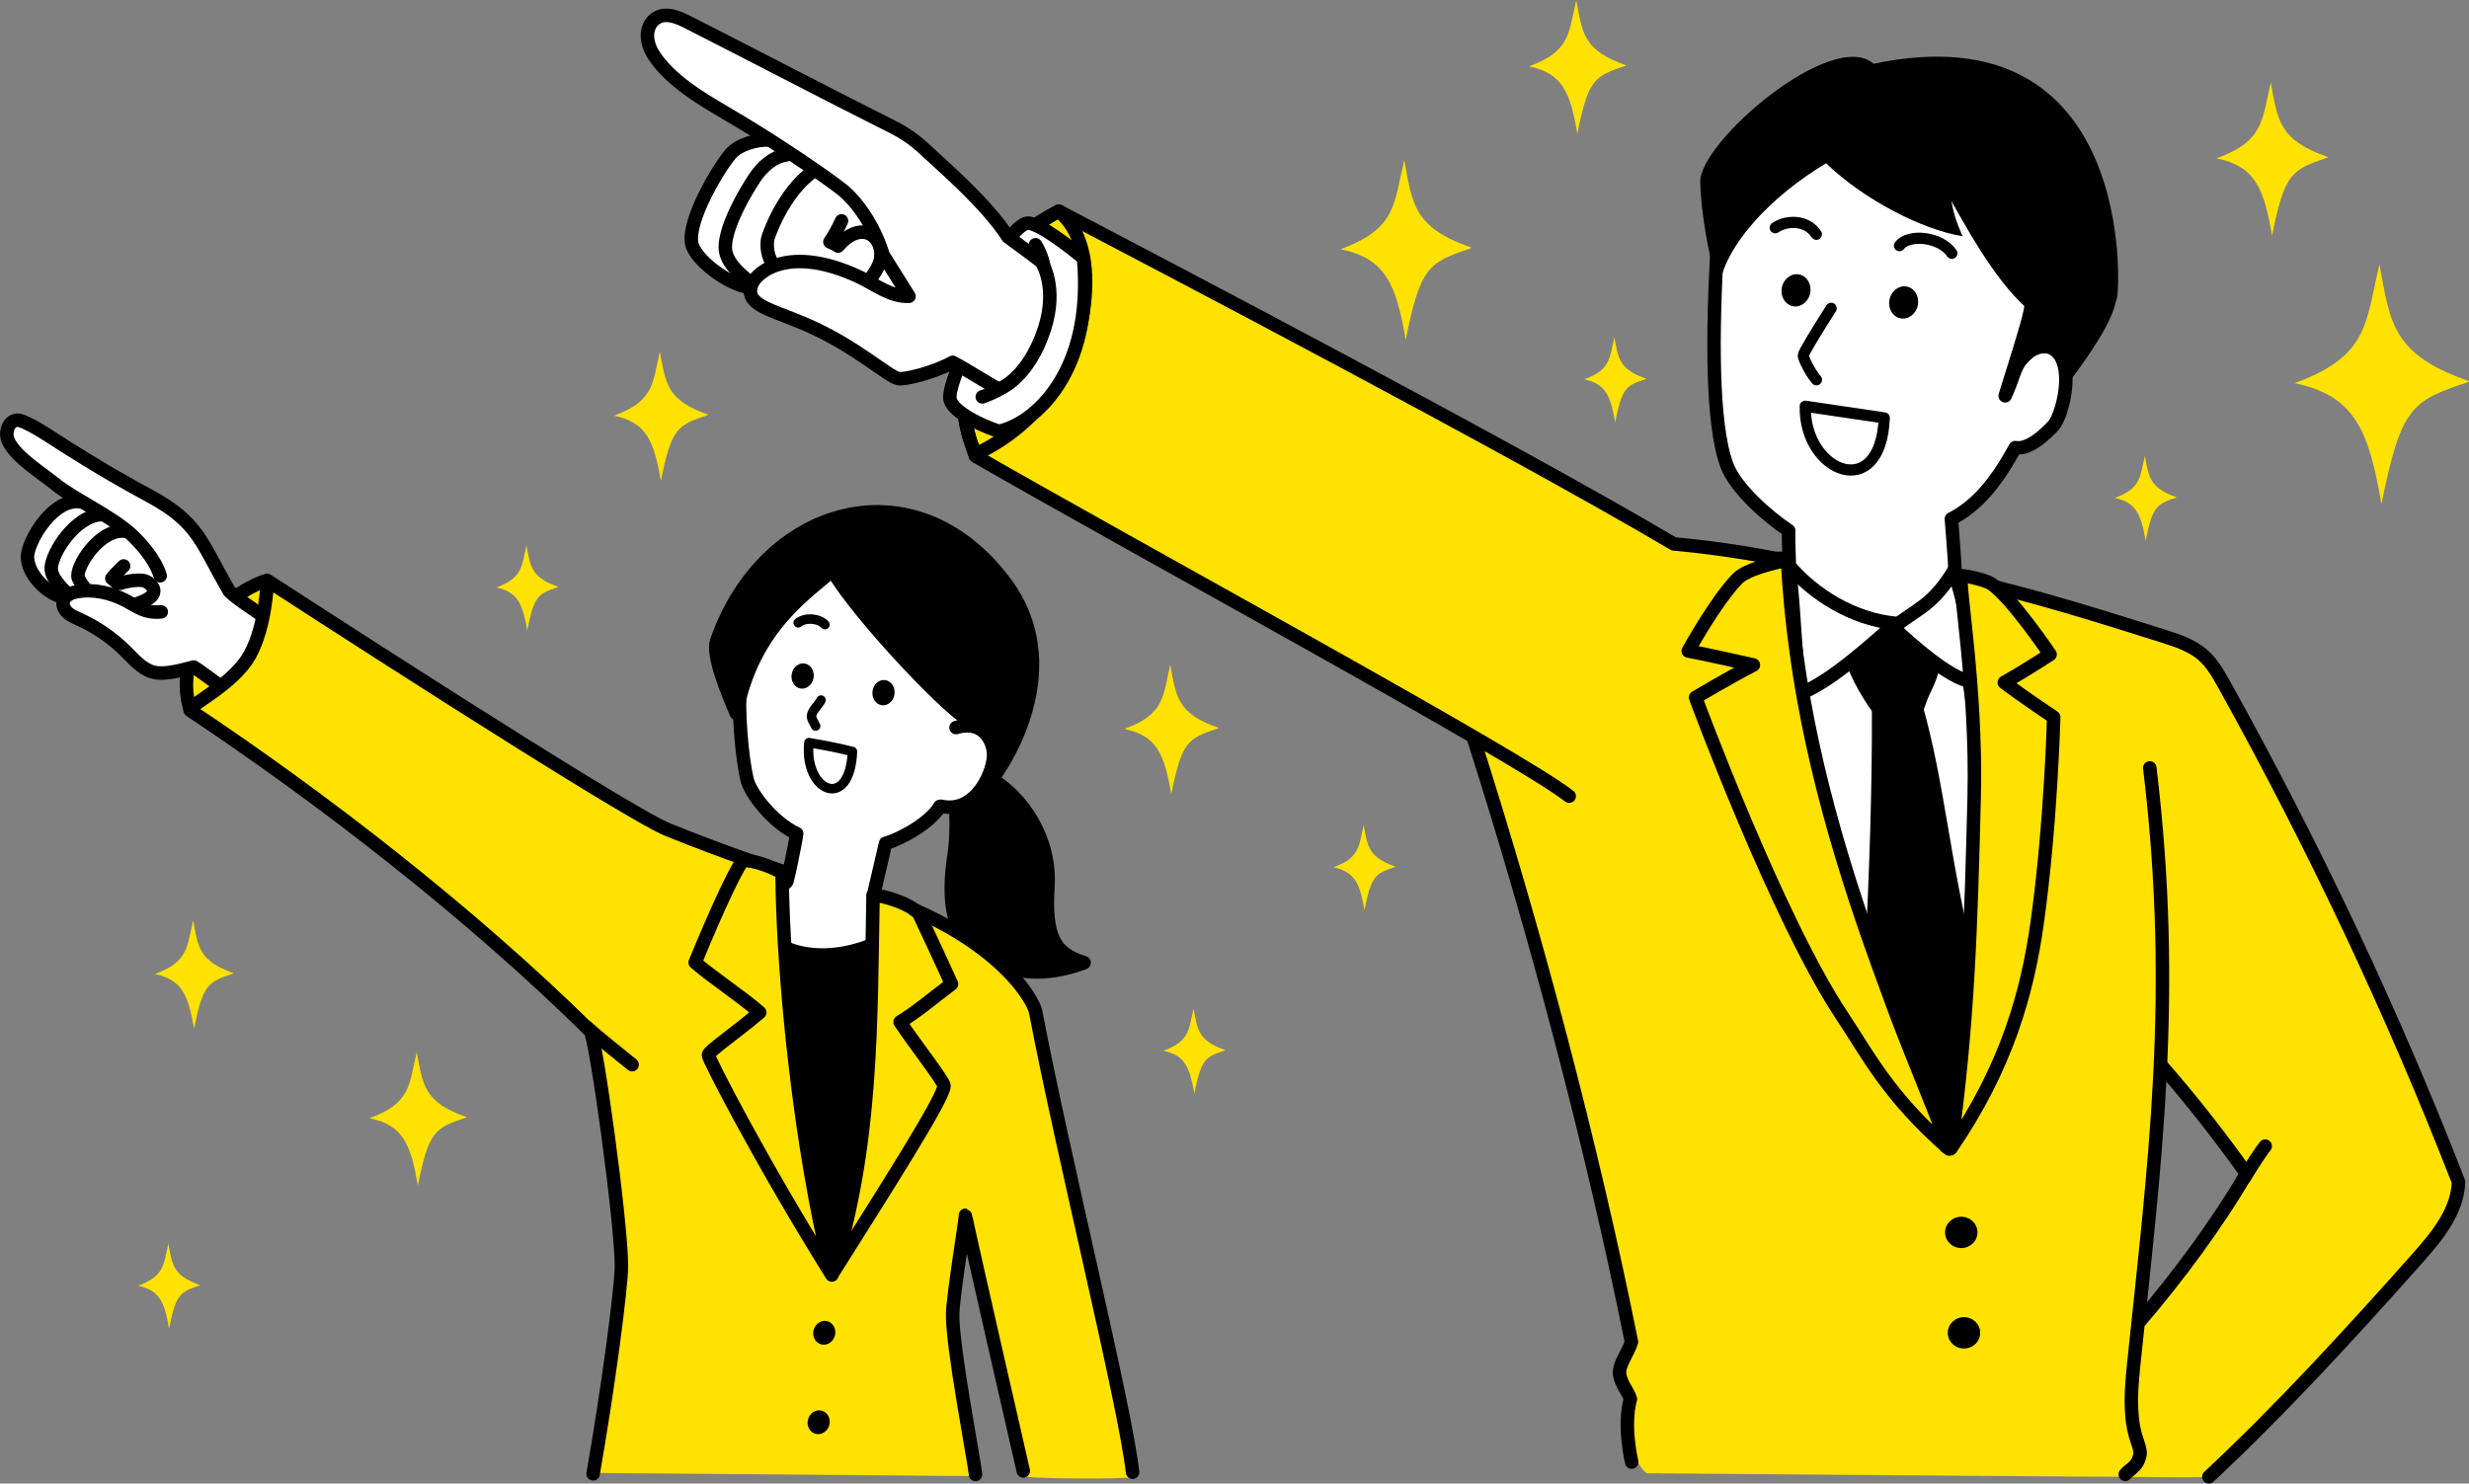
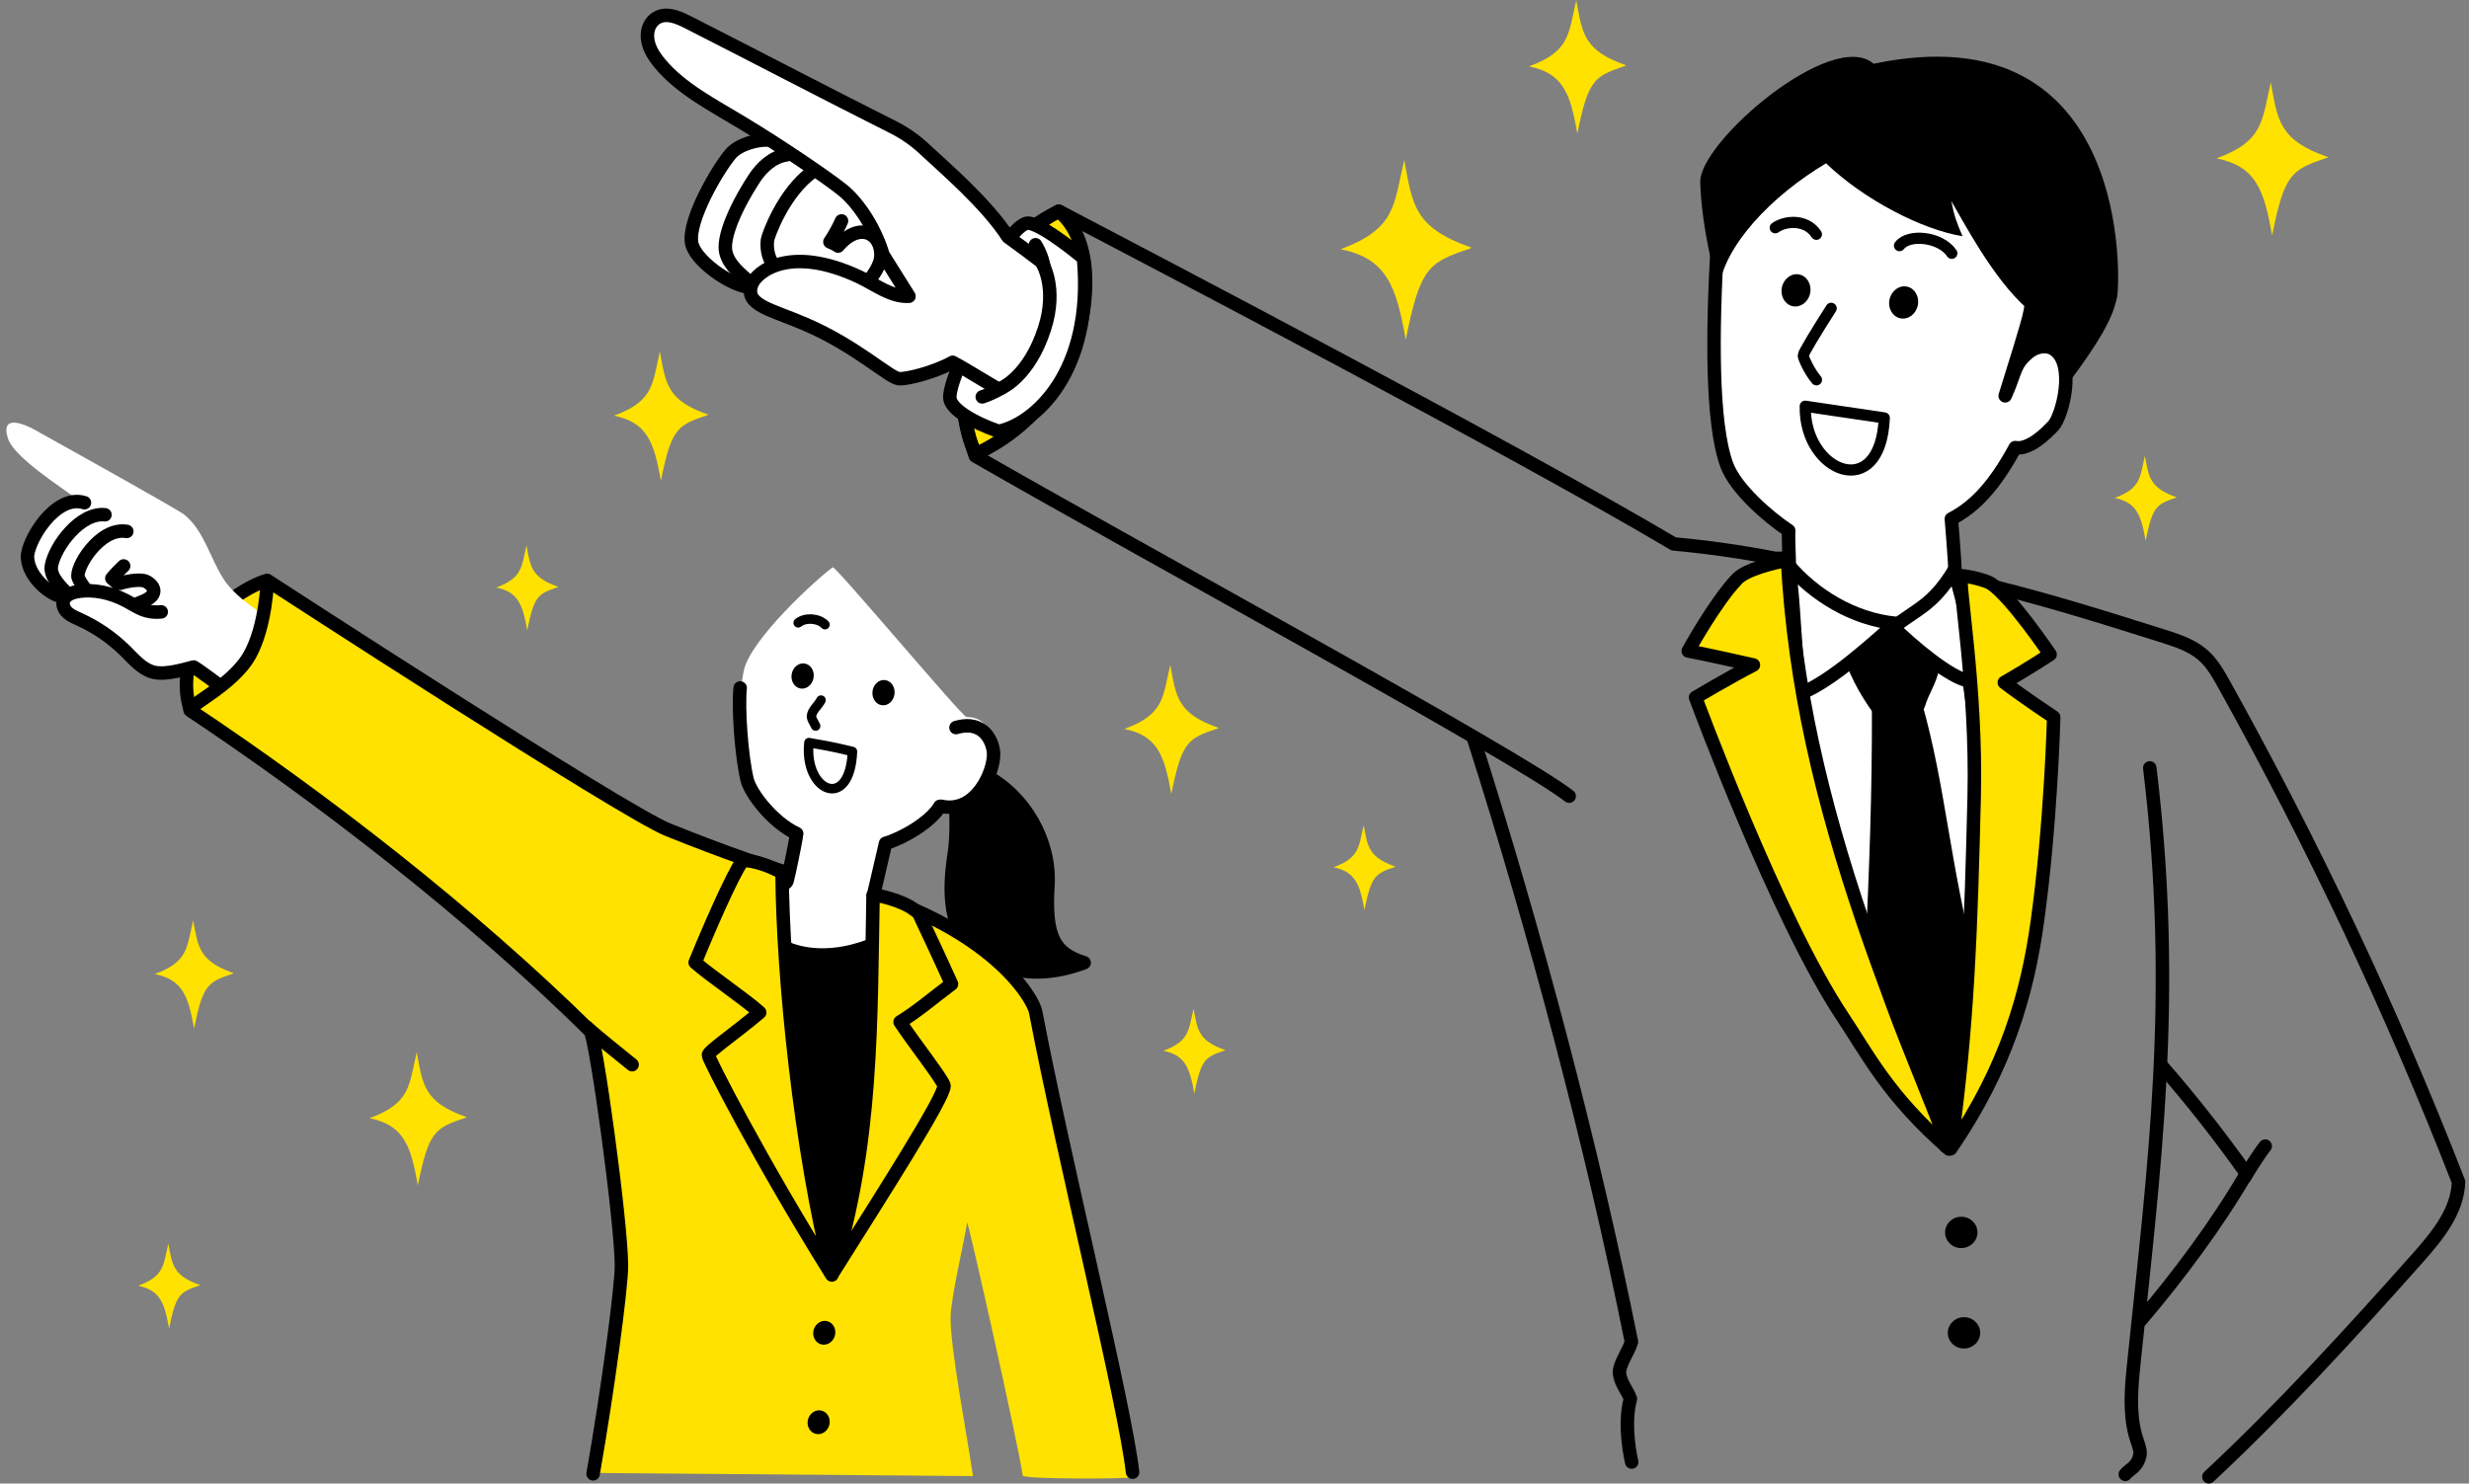
<svg xmlns="http://www.w3.org/2000/svg" id="_レイヤー_2" data-name="レイヤー 2" viewBox="0 0 280.37 168.51">
  <rect x="0" y="0" width="280.37" height="168.51" fill="#808080" stroke="none" />
  <defs>
    <style>
      .cls-1, .cls-2, .cls-3, .cls-4, .cls-5, .cls-6, .cls-7, .cls-8, .cls-9, .cls-10 {
        stroke: #000;
        stroke-linecap: round;
        stroke-linejoin: round;
      }

      .cls-1, .cls-6, .cls-7, .cls-11, .cls-9 {
        fill: #fff;
      }

      .cls-1, .cls-10 {
        stroke-width: 1.53px;
      }

      .cls-2, .cls-3, .cls-5, .cls-9 {
        stroke-width: 1.53px;
      }

      .cls-2, .cls-12 {
        fill: #ffe200;
      }

      .cls-13, .cls-12, .cls-11 {
        stroke-width: 0px;
      }

      .cls-4, .cls-5, .cls-8, .cls-10 {
        fill: none;
      }

      .cls-4, .cls-7 {
        stroke-width: 1.08px;
      }

      .cls-6 {
        stroke-width: 1.27px;
      }

      .cls-8 {
        stroke-width: 1.27px;
      }
    </style>
  </defs>
  <g id="_レイヤー_1-2" data-name="レイヤー 1">
    <g>
      <g>
        <path class="cls-2" d="M30.27,65.95c-.37.04-4.8,1.67-7.26,5.71-2.99,4.91-1.45,8.73-1.39,8.96,6.9-2.01,10.28-11.35,8.65-14.67Z" />
        <path class="cls-11" d="M30.16,69.9c-1.57-.86-3.75-2.56-4.72-4.05-1.58-2.42-2.24-5.53-4.48-7.37-.66-.54-10.25-5.89-17.05-9.68-1.03-.58-3.99-1.89-2.98,1.07.72,2.11,6.05,5.5,8.23,7.09-.82-.08-1.59.14-2.21.55-1.76,1.16-3.82,4.57-3.78,5.75.08,2.4,2.96,4.35,3.67,4.4-.16.84.36,1.69,1.04,2.21s3.53,1.38,5.61,3.33c5.58,5.27,4.56,2.43,8.24,2.87,1.14.14,2.65,1.68,3.77,1.95,1.34.33,3.61-1.86,4.2-2.92.55-.98.47-5.22.47-5.22Z" />
        <path class="cls-10" d="M14.4,60.36c-3.12-.53-5.94,4.26-5.51,5.28.58,1.35,3.09,4.03,4.7,3.59.62-.17,2.08-.65,2.82-.99,2.05-.94.59-2.15-.09-2.29-.74-.14-1.93.05-2.89.37-.03.01-.6-.54-.73-.63.47-.59.99-1.05,1.34-1.41" />
        <path class="cls-10" d="M11.92,58.47c-2.78-.3-5.66,3.54-6.08,5.78-.25,1.33,1.36,2.68,1.95,3.36" />
        <path class="cls-10" d="M9.59,57.1c-3.35-1.06-6.59,4.52-6.47,6.26.16,2.36,2.82,4.3,3.82,4.36" />
        <path class="cls-1" d="M18.31,69.5c-1.84.16-2.56-.5-3.98-1.26-1.71-.9-3.7-1.37-5.6-1.03-.64.12-1.35.41-1.53,1.04-.14.48.11,1.01.49,1.35s.85.53,1.31.74c1.95.88,3.73,2.11,5.25,3.61.87.86,1.69,1.84,2.83,2.29,1.31.52,3.32-.06,4.91-.48.73.43,3.18,2.27,3.98,2.9" />
-         <path class="cls-1" d="M30.17,70.23c-.85-.73-3.05-2.01-4.11-3.05-3.28-5.6-3.42-7.79-9.13-10.88-1.83-.99-5.48-2.96-11.18-6.66-1.57-1.02-2.63-1.6-3.4-1.85-1.21-.4-2,1.23-1.33,2.46.97,1.8,3.71,3.48,5.3,4.77,2.02,1.64,6.36,3.6,8.7,5.79.85.8,2.61,2.68,3.17,4.59" />
        <path class="cls-3" d="M111.88,88.08c4.48,2.32,7.43,7.49,7.12,12.52-.36,5.92.76,7.69,4.11,8.75-8,2.99-12.18-1.29-13.07-2.16-2.79-2.73-1.98-8.23-1.66-10.32s.16-4.99.16-5.41c1.35-.95,2.39-2.34,3.34-3.38Z" />
        <path class="cls-12" d="M110.49,167.66c-.65-4.57-2.63-14.66-2.54-18.15.07-2.38,1.64-8.92,1.87-10.65.06-.48,5.83,25.26,6.32,28.75.06.41,12.38.4,12.4.16.14-3.06-7.92-34.78-10.93-52.82-.23-1.38-7.23-11.01-26.65-15.49-3.84-.89-13.02-5.09-14.82-5.48-6.97-1.51-45.77-28.05-45.77-28.05,0,0-.14,5.14-2,8.47-1.97,3.52-7.35,5.88-6.74,6.29,14.95,9.96,35.22,24.14,45.4,36.4.57.68,3.8,24.17,3.55,27.56-.18,2.48-1.82,14.9-3.42,22.65" />
        <path class="cls-5" d="M128.61,167.22c-.87-7.73-7.82-35.62-11-52.26-.36-1.89-6.3-11.61-26.65-15.49-3.87-.74-13.4-4.53-15.12-5.23-5.27-2.14-45.48-28.3-45.48-28.3,0,0-.14,5.14-2,8.47-1.97,3.52-7.35,5.88-6.74,6.29,14.95,9.96,31.7,22.89,45.4,36.4.63.62,3.53,21.58,3.55,26.67,0,2.48-1.56,14.22-3.22,23.63" />
        <path class="cls-5" d="M66.65,116.68c1.22,1.13,3.84,3.19,5.13,4.25" />
-         <path class="cls-5" d="M110.78,167.47c-.15-1.5-2.7-14.76-2.6-18.24.07-2.38,1.55-11.18,1.45-11.2s6.57,29.04,6.57,29.04" />
        <path class="cls-11" d="M94.57,64.43c-1.89,1.36-9.35,8.21-10.1,11.71-.63,2.95-2.04,14.49,5.92,18.98.13.07-.68,4.86-1.11,5.03s-3.6,1.36-3.65,1.47c-3.76,8.34,13.75,13.25,16.23,2.33.02-.1-2.71-1.46-2.59-2.46.11-.94.84-4.2,1.08-5.13.09-.36,3.16-.95,6.32-5.14.15-.2.15.14.74.08,6.22-.6,7.08-9.94,2.34-9.86-.47,0-14.9-17.22-15.19-17.01Z" />
-         <path class="cls-3" d="M110.42,81.94c-1.48,0-12.84-11.87-15.91-17.16-2.33,2.26-9.05,6.21-10.89,16.25-.97-2.22-2.78-6.63-2.24-8.2,5.33-15.41,22.53-20.45,32.8-6.6,7.65,10.32-1.24,22.54-2.76,23.65,2.97-3.56,2.01-8.61-1.01-7.94Z" />
+         <path class="cls-3" d="M110.42,81.94Z" />
        <path class="cls-5" d="M84.05,78.14c-.24,2.3.14,7.64.78,10.38.37,1.6,2.92,4.9,5.64,6.17" />
        <path class="cls-5" d="M106.73,91.59c-1.05,1.82-4.32,3.67-6.17,4.2-.29,1.29-1.09,4.65-1.34,5.76-.1.43.09.87.47,1.09.69.4,1.92,1.06,3.68,1.72-.58,5.2-8.89,5.98-10.67,5.66-6.5-1.14-9.88-3.2-7.82-8.52.5.05,1.53-.8,2.68-1.05.62-.14,1.65.2,1.82-.41.19-.68.85-3.89,1.02-4.91" />
        <path class="cls-5" d="M106.89,91.58c3.94.87,6.01-3.93,5.94-5.98-.04-1.23-1.03-3.91-4.27-2.96" />
        <path class="cls-4" d="M93.23,79.52c-.33.63-.89,1.05-1.05,1.64-.13.48.25.84.44,1.3" />
        <path class="cls-7" d="M96.8,85.36c-.28,6.81-5.53,4.58-4.94-1.01,1.12.2,2.67.44,4.94,1.01Z" />
        <path class="cls-4" d="M93.68,70.95c-.72-.75-2.23-.86-3.04-.21" />
        <ellipse class="cls-13" cx="91.14" cy="76.79" rx="1.44" ry="1.26" transform="translate(.04 153.62) rotate(-80.26)" />
        <ellipse class="cls-13" cx="100.33" cy="78.68" rx="1.44" ry="1.26" transform="translate(10.48 169.14) rotate(-83.3)" />
        <ellipse class="cls-13" cx="93.61" cy="151.39" rx="1.36" ry="1.25" transform="translate(-77.24 201.34) rotate(-74.57)" />
        <ellipse class="cls-13" cx="92.97" cy="161.55" rx="1.36" ry="1.25" transform="translate(-87.5 208.18) rotate(-74.57)" />
        <path class="cls-3" d="M87.19,106.48c4.33,3.38,10.85,2.04,15.07-.89-2.2,13.21-4.45,25.86-7.9,38.8-1.78-13.37-5.73-22.83-7.17-37.91Z" />
        <path class="cls-2" d="M88.81,99.22c.08,11.72,2.07,31.39,5.65,45.6-8.09-12.96-14.05-24.61-14.02-24.98.03-.45,2.91-2.37,5.83-4.84-1.86-1.66-5.69-4.21-7.33-5.68,2.62-6.4,5.09-11.62,5.53-11.6,2.31.13,4.79,1.62,4.34,1.49Z" />
        <path class="cls-2" d="M99.14,101.7c-.27,14.13.01,28.44-4.62,42.97,5.78-9.18,12.7-19.99,12.68-21.33,0-.53-3.56-5.07-4.99-7.26,1.97-1.21,3.34-2.43,5.84-4.31-1.61-3.56-2.7-5.84-3.66-7.9-.13-.27-.39-.4-.63-.58-1.31-1.03-4.45-1.76-4.63-1.59Z" />
      </g>
      <g>
-         <path class="cls-12" d="M250.82,167.75c8.25-7.69,16.24-16.43,23.73-24.87,2.21-2.49,4.53-5.3,4.62-8.63-7.55-19.42-16.48-38.25-26.58-56.43-.69-1.24-1.41-2.51-2.48-3.44-1.27-1.1-2.91-1.63-4.51-2.13-14.34-4.53-28.99-9.11-44.03-8.82-3.87-.75-7.68-1.29-11.52-1.64-18.53-10.98-59.39-32.33-69.85-37.81-4.51,2.44-8.09,7.05-9.86,12.3-1.77,5.24-1.46,10.32.41,15.53,17.39,10.04,50.22,27.32,56.65,32.86,2.24,7.4,4.48,14.8,6.72,22.2,1.21,3.99,2.42,7.99,3.51,12.02,2.91,10.73,4.96,21.66,7.02,32.58.12.64.24,1.3.05,1.92-.29.94-1.27,1.69-1.12,2.66.09.58.57,1.01.86,1.52.66,1.15.35,2.58.18,3.9-.17,1.32,1.24,5.2,2.39,5.87,0,0,53.9.44,54.15.4,1.44-1.95,1.4-5.66,1.16-8.07-.27-2.76-.05-5.54.17-8.31.8-10,1.6-20,2.59-30.53,3.37,4.3,6.73,8.6,10.1,12.9-3.28,4.65-6.56,9.29-9.84,13.94-1.08,1.53-2.44,2.3-2.71,2.88-.56,1.23-.7,12.62-1.43,17.21,3.23-.04,5.98.12,9.61-.01Z" />
        <path class="cls-2" d="M110.87,51.53c3.54-1.64,6.62-4.26,8.81-7.48,2.19-3.23,3.36-7.06,3.57-10.95.18-3.31-.43-6.94-2.97-9.07-11.2,4.79-12.62,22.54-9.41,27.5Z" />
        <path class="cls-5" d="M254.89,133.73c.49-.83,1.65-2.69,2.34-3.55" />
        <path class="cls-5" d="M178.19,90.43c-6.03-4.7-50.04-28.59-67.43-38.63-1.87-5.21-2.18-10.29-.41-15.53,1.77-5.24,5.35-9.86,9.86-12.3,10.45,5.49,51.32,26.83,69.85,37.81,3.83.35,7.65.89,11.52,1.64,15.03-.29,29.69,4.29,44.03,8.82,1.6.51,3.25,1.04,4.51,2.13,1.08.93,1.79,2.2,2.48,3.44,10.1,18.18,19.03,37.01,26.58,56.43-.1,3.33-2.41,6.14-4.62,8.63-7.49,8.43-15.48,17.17-23.73,24.87" />
        <path class="cls-11" d="M109.14,41.17c-.53,1.4-.96,2.84-1.28,4.31-.02.11-.05.23,0,.34.04.1.12.17.2.24,1.54,1.29,3.33,2.27,5.23,2.89,2.21-.37,4.01-1.99,5.39-3.75,3.45-4.4,5.06-10.19,4.3-15.9-1.71-1.09-4.37-3.38-6.12-3.73-2.45,1.69-3.76,5.03-4.82,7.81-.98,2.59-1.92,5.2-2.9,7.8Z" />
        <path class="cls-5" d="M118.59,30.53c-.15-.96-.49-1.9-1-2.73" />
        <path class="cls-5" d="M113.77,44.05c-.71.42-1.46.77-2.23,1.03" />
        <path class="cls-5" d="M108.87,41.62c-.29.65-1.06,2.65-1.01,3.58.06,1.25,2.67,2.81,5.55,3.79,4.01-.81,10.82-6.69,9.63-19.67,0,0-4.39-3.69-6.17-3.97-.81-.13-1.88,1.29-2.31,1.76" />
        <path class="cls-11" d="M85.24,32.02c-.43.84-.04,1.91.65,2.56s9.62,3.87,16.5,8.59c2.24-.15,4.3-.93,6.06-2.15,1.77,2.11,4.26,2.77,4.99,3.4,5.36-3.44,6.79-9.74,5.01-14.27-1.3-.89-2.58-1.78-3.78-2.77.01-.31-10.71-11.85-11.1-12.04-9.08-4.52-18.15-9.03-27.31-13.48-1.77-.86-6.01,3.17,2.72,8.86,2.56,1.67,5.46,2.91,7.43,5.23-1.04-.22-3.82-.78-7.66,8.91-.5,1.26-.51,2.64.22,3.79.3.49,3.95,4.37,6.27,3.38Z" />
        <path class="cls-5" d="M92.32,19.47c-3.41,2.41-5.13,7.42-5.17,7.78-.15,1.3.26,2.33.72,2.87" />
        <path class="cls-5" d="M95.56,25.09c-.26.61-.88,1.77-1.32,2.38.27.1.72.32.93.48,2.56-3,5.1-1.25,4.85,1.29-.09.93-.87,2.05-1.39,2.68" />
        <path class="cls-5" d="M85.21,32.14c-1.08-1.01-2.4-1.94-2.78-3.46s.86-4.77,3.22-8.4c.79-1.22,2.06-2.46,3.66-2.69" />
        <path class="cls-5" d="M87.37,15.91c-1.41-.1-3.52.51-4.43,1.6-1.53,1.84-4.78,7.43-4.41,10.03.28,1.95,4.27,4.83,6.53,5.09" />
        <path class="cls-5" d="M118.2,29.69c-.54-.42-2.66-2.01-3.73-2.77-2.48-3.83-7.22-7.86-9.44-9.94-1.09-1.03-2.32-1.89-3.66-2.56-8.06-4.05-14.92-7.66-23.28-11.91-1.16-.59-2.57-1.18-3.68-.37-.53.39-.83,1.01-.88,1.67-.1,1.3.6,2.42,1.39,3.38,2.4,2.91,6.15,4.81,9.38,6.77,4.44,2.68,9.57,6.18,11.35,7.6,1.5,1.19,3.56,3.88,4.63,7.4l2.94,4.69c-2.03.11-3.77-1.31-5.61-2.18-7.99-3.76-11.73-.55-12.24.83-.88,2.37,2.16,2.83,6.1,4.53,5.72,2.46,9.48,6.05,10.59,6.18.78.09,3.96-.66,6.12-1.86,1.7.9,5.02,3.02,5.23,3.03.25,0,3.45-1.38,5.21-6.88,1.46-4.55-.19-7.41-.43-7.6Z" />
        <path class="cls-5" d="M243.09,149.96c4.24-4.99,8.61-10.82,12.01-16.65-3.01-4.25-6.23-8.35-9.66-12.28" />
        <path class="cls-5" d="M244.12,87.22c3.14,25.91.51,45.22-1.81,67.64-.28,2.74-.54,5.55.19,8.21.13.47.59,1.59.52,2.08-.23,1.46-1.17,1.69-1.68,2.31" />
        <path class="cls-5" d="M167.33,83.87c7,21.92,13.44,46.18,17.93,68.54-.33,1.19-1.52,2.64-1.34,3.71.2,1.18.94,1.87,1.22,2.78-.85,3.09.15,7.17.15,7.17" />
        <path class="cls-9" d="M202.02,65.77c1.04,6.1,2.09,12.21,3.13,18.31.78,4.53,1.55,9.08,2.9,13.48.91,2.97,2.08,5.86,3.24,8.74,3.22,7.97,6.43,15.93,9.65,23.9,3.65-10.16,4.88-21.07,4.64-31.87-.23-10.79-1.9-21.5-3.88-32.11-.99,1.34-2.38,2.33-3.75,3.3-1.39.98-2.78,1.96-4.17,2.94-.19.13-.4.27-.63.26-.18-.01-.34-.12-.48-.22-3.54-2.44-7.08-4.88-10.65-6.73Z" />
        <path class="cls-3" d="M210.46,75.32c.87,2.48,2.71,4.97,2.71,4.97,0,0,2.85-.41,4.67-.23.54-1.8,1.35-2.64,1.67-4.49-.58-1.85-4.45-4.08-4.45-4.08,0,0-3.65,2.97-4.59,3.84Z" />
        <path class="cls-3" d="M217.5,80c2.69,9.42,3.13,18.15,6.16,29.82-1.06,8.43-1.34,15.31-2.26,20.52-2.25-4.98-6.39-15.58-8.82-21.95.45-9.65.79-18.42.75-28.21,1.68-.45,2.09-.69,4.17-.18Z" />
        <path class="cls-9" d="M195,28.05c-.55,9.61-.66,19.95,1.07,24.72.98,2.71,4.69,5.93,7.05,7.5-.09,1.02.22,5.7.06,7.07,1.58,3,4.94,4.1,8.1,6.03,3.12-.35,4.75-1.01,7.56-2.35,1.29-.62,2.42-1.5,3.09-2.77.27-2.87-.11-6.22-.34-9.31,2.73-1.41,4.95-3.86,7.25-8.1,1.54.29,3.43-1.51,4.34-2.5.99-1.08,2.59-7.04.03-8.68-.87-.56-2.08-.27-2.87.39-1.7,1.41-1.42,2.24-2.64,4.91.98-3.2,2.56-8.05,2.85-9.61,1.07-5.89-1.02-2.23-.62-5.64-2.36-14.48-.4-12.54-17.83-16.11-5.24-1.07-16.81,8.81-17.09,14.46Z" />
        <path class="cls-9" d="M215.02,71.27c1.74,1.71,6.48,5.89,8.74,6.1.36-4.18-.28-7.16-1.87-12.57-2.47,4.06-4.32,4.38-6.87,6.46Z" />
        <path class="cls-9" d="M204.55,78.74c3.5-1.45,7.85-5.45,10.7-7.94-4.88-.47-9.34-3.3-12.14-6.61.71,4.62.61,9.96,1.44,14.55Z" />
        <path class="cls-2" d="M202.96,63.64c-1.47.26-4.65,1.03-5.68,2.1-2.5,2.6-5.57,8.2-5.57,8.2,0,0,1.97.36,7.4,1.59-2.73,1.41-6.57,3.69-6.57,3.69,0,0,9.32,25.23,16.7,36.27,2.85,4.27,5.18,9.01,12.08,15.02-1.87-5.08-4.49-11.18-6.36-16.27-1.16-3.16-2.32-6.32-3.4-9.5-4.63-13.63-7.81-26.77-8.58-41.11Z" />
        <path class="cls-2" d="M221.52,130.47c1.95-13.95,2.3-25.21,2.66-39.99.3-12.59-1.86-24.26-1.45-25.08.72.02,2.78.49,3.4.91,2.26,1.5,6.67,8.02,6.67,8.02,0,0-2.54,1.67-5.2,3.19,2.19,1.67,5.61,3.94,5.61,3.94,0,0-.31,12.18-1.87,23.31-1.12,8.05-3.5,16.48-9.83,25.71Z" />
        <path class="cls-13" d="M230.17,35.03c-3.86-3.37-7.3-10.03-8.59-12.2.34,1.72.58,2.37,1.28,4-4.53-.72-11.15-4.11-15.5-8.28-6.25,3.73-11.63,9.4-12.21,14.38-1.16-4.1-1.99-8.7-2.08-12.24-.12-4.57,15-17.53,19.69-13.45,29.62-6.2,27.99,25.44,27.63,26.6-.31.99-.35,2.95-5.92,10.2-.59-1.16.79-6.74-5.41-2.72-.05.03-.33-.06-.31-.17.18-.98,1.16-4.82,1.42-6.12Z" />
        <path class="cls-8" d="M207.94,35.02c-1.76,2.75-3.16,5.08-3.17,5.35s.7,1.84,1.5,2.77" />
        <path class="cls-8" d="M206.26,26.61c-1.11-1.72-3.47-1.59-4.67-.74" />
        <path class="cls-8" d="M221.64,28.77c-1.27-1.9-4.91-2.25-5.94-.87" />
        <path class="cls-6" d="M205,46.14c-.17,7.48,8.56,11.06,8.97,1.33l-8.97-1.33Z" />
        <ellipse class="cls-13" cx="216.17" cy="34.36" rx="1.84" ry="1.64" transform="translate(136.62 238.27) rotate(-77.72)" />
        <ellipse class="cls-13" cx="203.95" cy="32.98" rx="1.84" ry="1.64" transform="translate(131.61 226.5) rotate(-78.69)" />
        <ellipse class="cls-13" cx="222.71" cy="139.99" rx="1.84" ry="1.78" transform="translate(-3.56 5.83) rotate(-1.49)" />
        <ellipse class="cls-13" cx="223.01" cy="151.4" rx="1.84" ry="1.78" transform="translate(-3.85 5.84) rotate(-1.49)" />
      </g>
      <g>
        <path id="_パス_" data-name="&amp;lt;パス&amp;gt;" class="cls-12" d="M127.65,82.79c3.75.76,4.57,2.91,5.36,7.41h0c1.2-6.02,1.89-6.32,5.3-7.47l.06-.06c-4.7-1.63-4.81-3.54-5.47-7.12v-.06c-.86,3.63-.64,5.63-5.18,7.29" />
        <path id="_パス_-2" data-name="&amp;lt;パス&amp;gt;" class="cls-12" d="M69.69,47.21c3.75.76,4.57,2.91,5.36,7.41h0c1.2-6.02,1.89-6.32,5.3-7.47l.06-.06c-4.7-1.63-4.81-3.54-5.47-7.12v-.06c-.86,3.63-.64,5.63-5.18,7.29" />
        <path id="_パス_-3" data-name="&amp;lt;パス&amp;gt;" class="cls-12" d="M41.92,127c3.87.78,4.72,3,5.53,7.65h0c1.24-6.21,1.95-6.52,5.47-7.71l.06-.06c-4.85-1.68-4.96-3.65-5.65-7.34v-.06c-.89,3.75-.66,5.81-5.35,7.52" />
        <path id="_パス_-4" data-name="&amp;lt;パス&amp;gt;" class="cls-12" d="M17.55,110.63c3.14.64,3.83,2.44,4.49,6.21h0c1.01-5.05,1.58-5.3,4.44-6.26l.05-.05c-3.94-1.37-4.03-2.97-4.59-5.97v-.05c-.72,3.04-.53,4.72-4.34,6.12" />
        <path id="_パス_-5" data-name="&amp;lt;パス&amp;gt;" class="cls-12" d="M15.68,146.04c2.46.5,3.01,1.91,3.52,4.87h0c.79-3.95,1.24-4.15,3.48-4.91l.04-.04c-3.09-1.07-3.16-2.32-3.6-4.68v-.04c-.57,2.39-.42,3.7-3.41,4.79" />
        <path id="_パス_-6" data-name="&amp;lt;パス&amp;gt;" class="cls-12" d="M56.35,66.73c2.46.5,3.01,1.91,3.52,4.87h0c.79-3.95,1.24-4.15,3.48-4.91l.04-.04c-3.09-1.07-3.16-2.32-3.6-4.68v-.04c-.57,2.39-.42,3.7-3.41,4.79" />
        <path id="_パス_-7" data-name="&amp;lt;パス&amp;gt;" class="cls-12" d="M151.42,98.51c2.46.5,3.01,1.91,3.52,4.87h0c.79-3.95,1.24-4.15,3.48-4.91l.04-.04c-3.09-1.07-3.16-2.32-3.6-4.68v-.04c-.57,2.39-.42,3.7-3.41,4.79" />
        <path id="_パス_-8" data-name="&amp;lt;パス&amp;gt;" class="cls-12" d="M132.1,119.35c2.46.5,3.01,1.91,3.52,4.87h0c.79-3.95,1.24-4.15,3.48-4.91l.04-.04c-3.09-1.07-3.16-2.32-3.6-4.68v-.04c-.57,2.39-.42,3.7-3.41,4.79" />
-         <path id="_パス_-9" data-name="&amp;lt;パス&amp;gt;" class="cls-12" d="M179.89,43.09c2.46.5,3.01,1.91,3.52,4.87h0c.79-3.95,1.24-4.15,3.48-4.91l.04-.04c-3.09-1.07-3.16-2.32-3.6-4.68v-.04c-.57,2.39-.42,3.7-3.41,4.79" />
        <path id="_パス_-10" data-name="&amp;lt;パス&amp;gt;" class="cls-12" d="M240.13,56.56c2.46.5,3.01,1.91,3.52,4.87h0c.79-3.95,1.24-4.15,3.48-4.91l.04-.04c-3.09-1.07-3.16-2.32-3.6-4.68v-.04c-.57,2.39-.42,3.7-3.41,4.79" />
-         <path id="_パス_-11" data-name="&amp;lt;パス&amp;gt;" class="cls-12" d="M260.49,43.51c6.96,1.41,8.49,5.4,9.94,13.75h0c2.23-11.17,3.51-11.73,9.83-13.86l.11-.11c-8.72-3.03-8.93-6.57-10.16-13.21v-.11c-1.6,6.74-1.18,10.46-9.62,13.54" />
        <path id="_パス_-12" data-name="&amp;lt;パス&amp;gt;" class="cls-12" d="M152.18,28.29c5.21,1.06,6.36,4.05,7.45,10.31h0c1.67-8.37,2.63-8.79,7.37-10.39l.08-.09c-6.54-2.27-6.69-4.92-7.61-9.9v-.08c-1.2,5.05-.89,7.84-7.21,10.15" />
        <path id="_パス_-13" data-name="&amp;lt;パス&amp;gt;" class="cls-12" d="M173.59,7.53c3.87.78,4.72,3,5.53,7.65h0c1.24-6.21,1.95-6.52,5.47-7.71l.06-.06c-4.85-1.68-4.96-3.65-5.65-7.34v-.06c-.89,3.75-.66,5.81-5.35,7.52" />
        <path id="_パス_-14" data-name="&amp;lt;パス&amp;gt;" class="cls-12" d="M251.67,17.98c4.44.9,5.42,3.45,6.34,8.78h0c1.42-7.13,2.24-7.48,6.27-8.85l.07-.07c-5.57-1.93-5.7-4.19-6.48-8.43v-.07c-1.02,4.3-.76,6.67-6.14,8.64" />
      </g>
    </g>
  </g>
</svg>